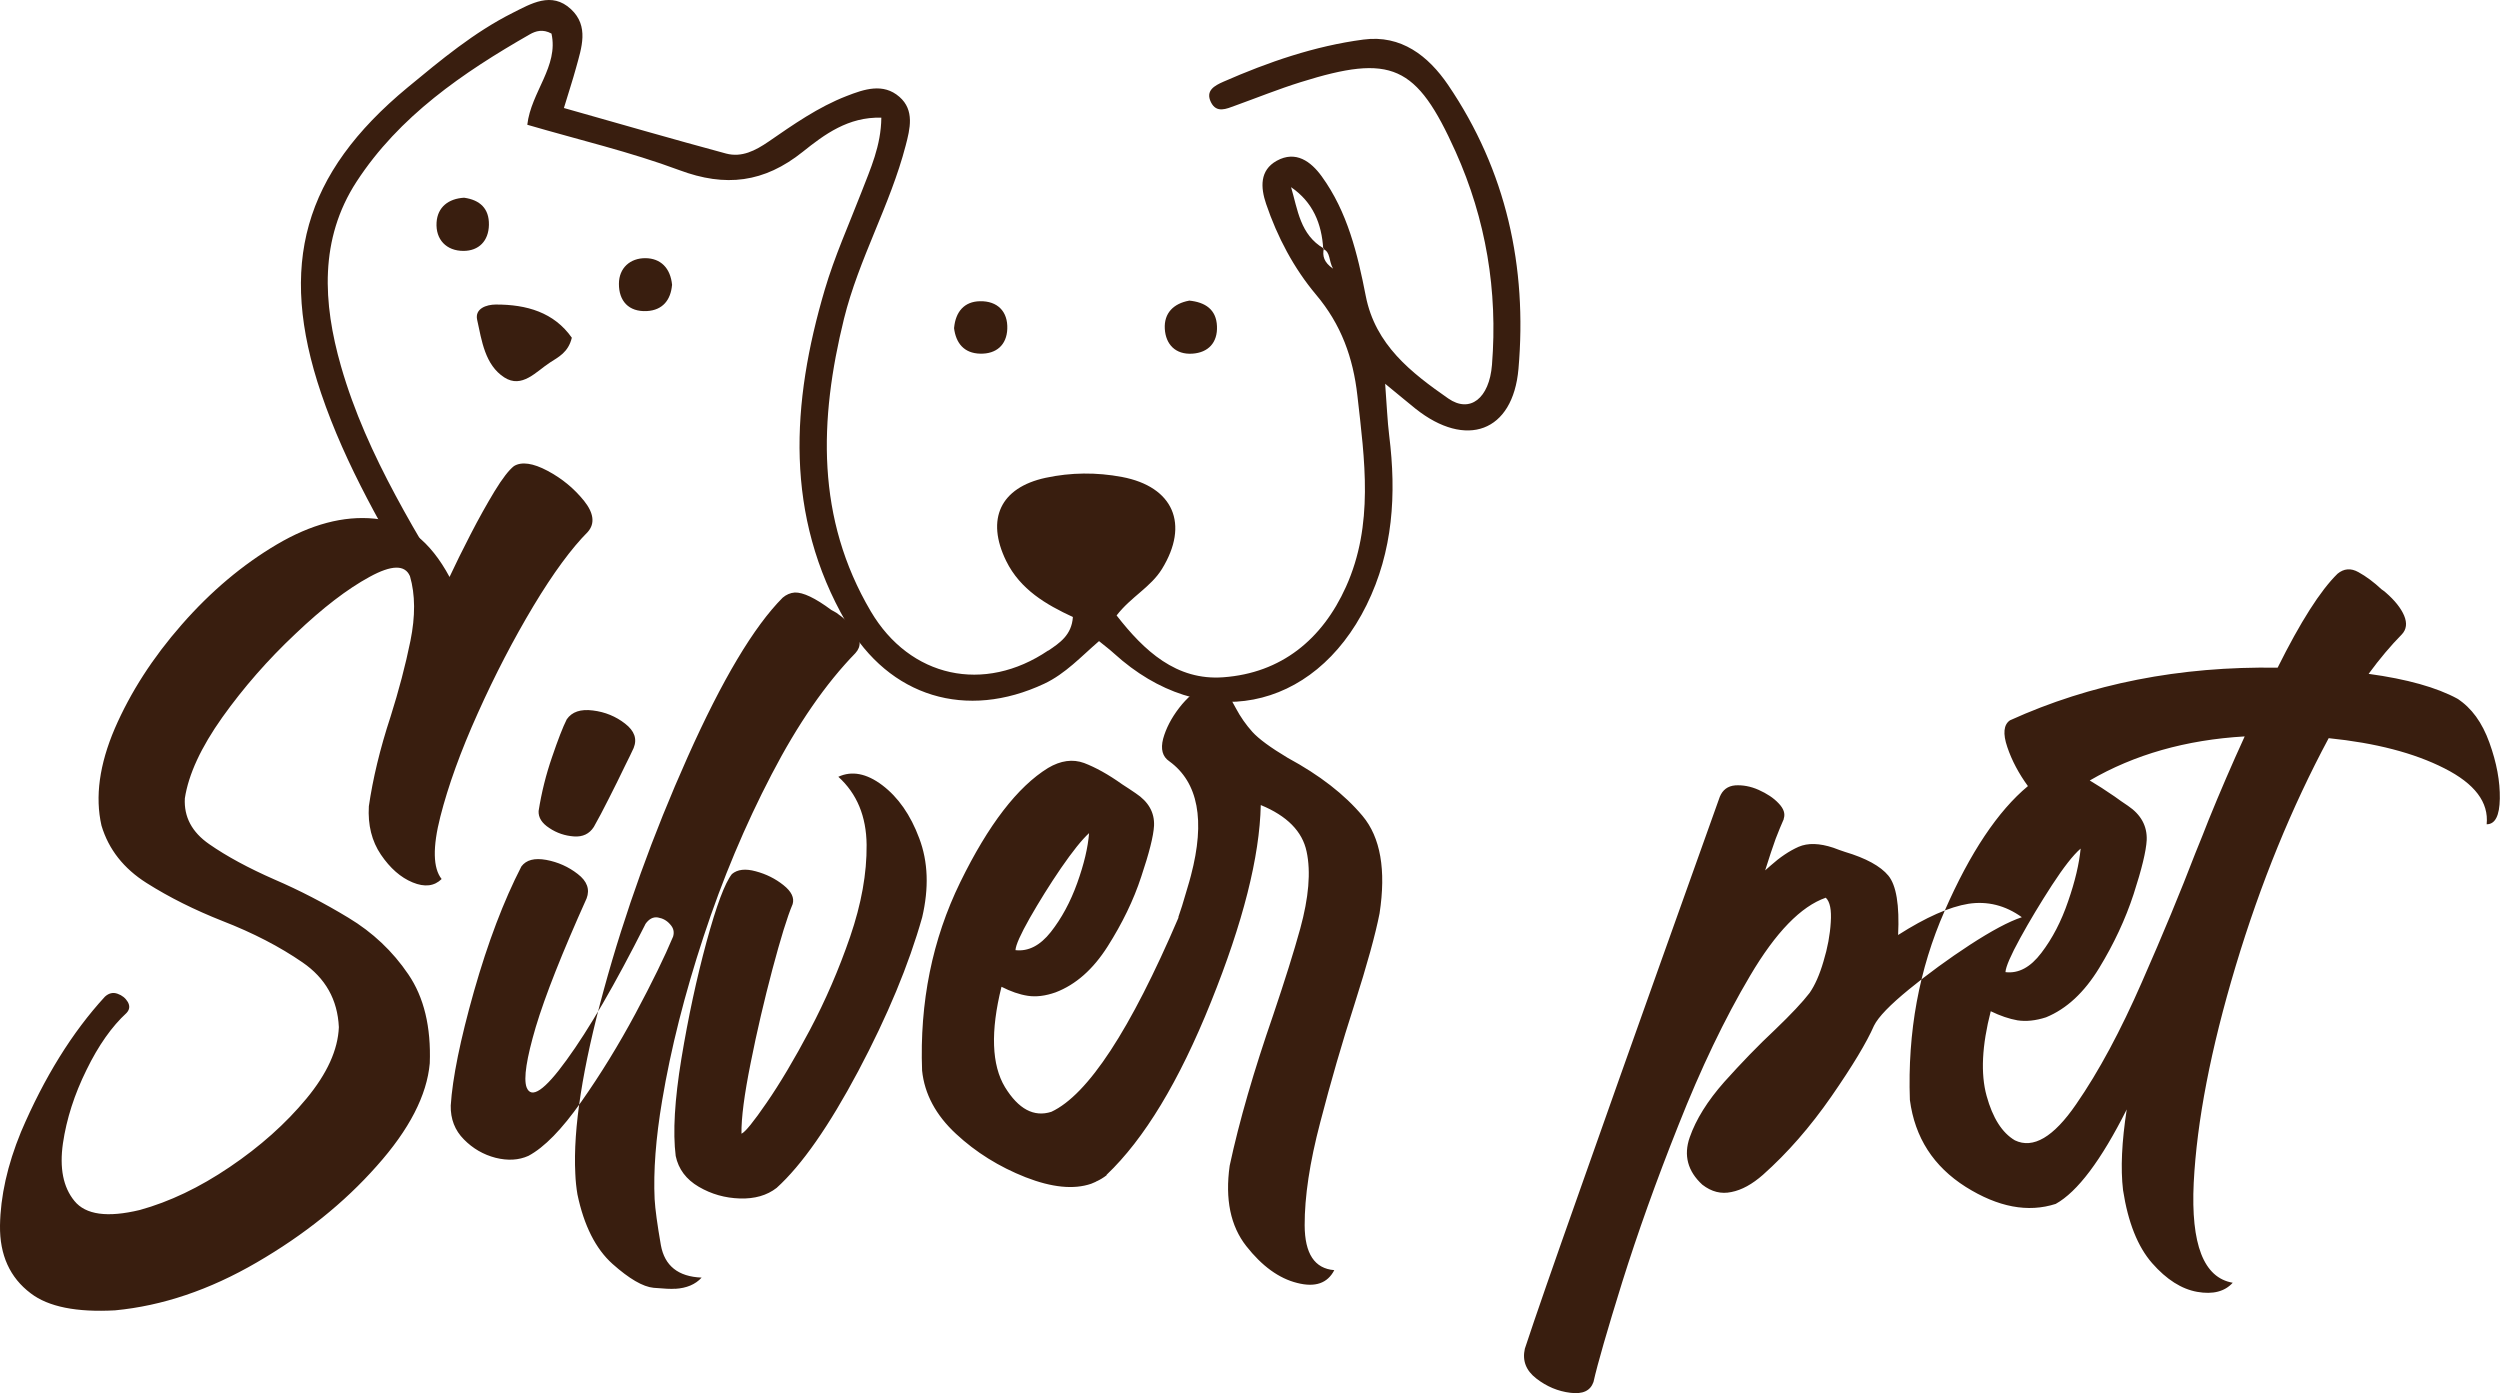
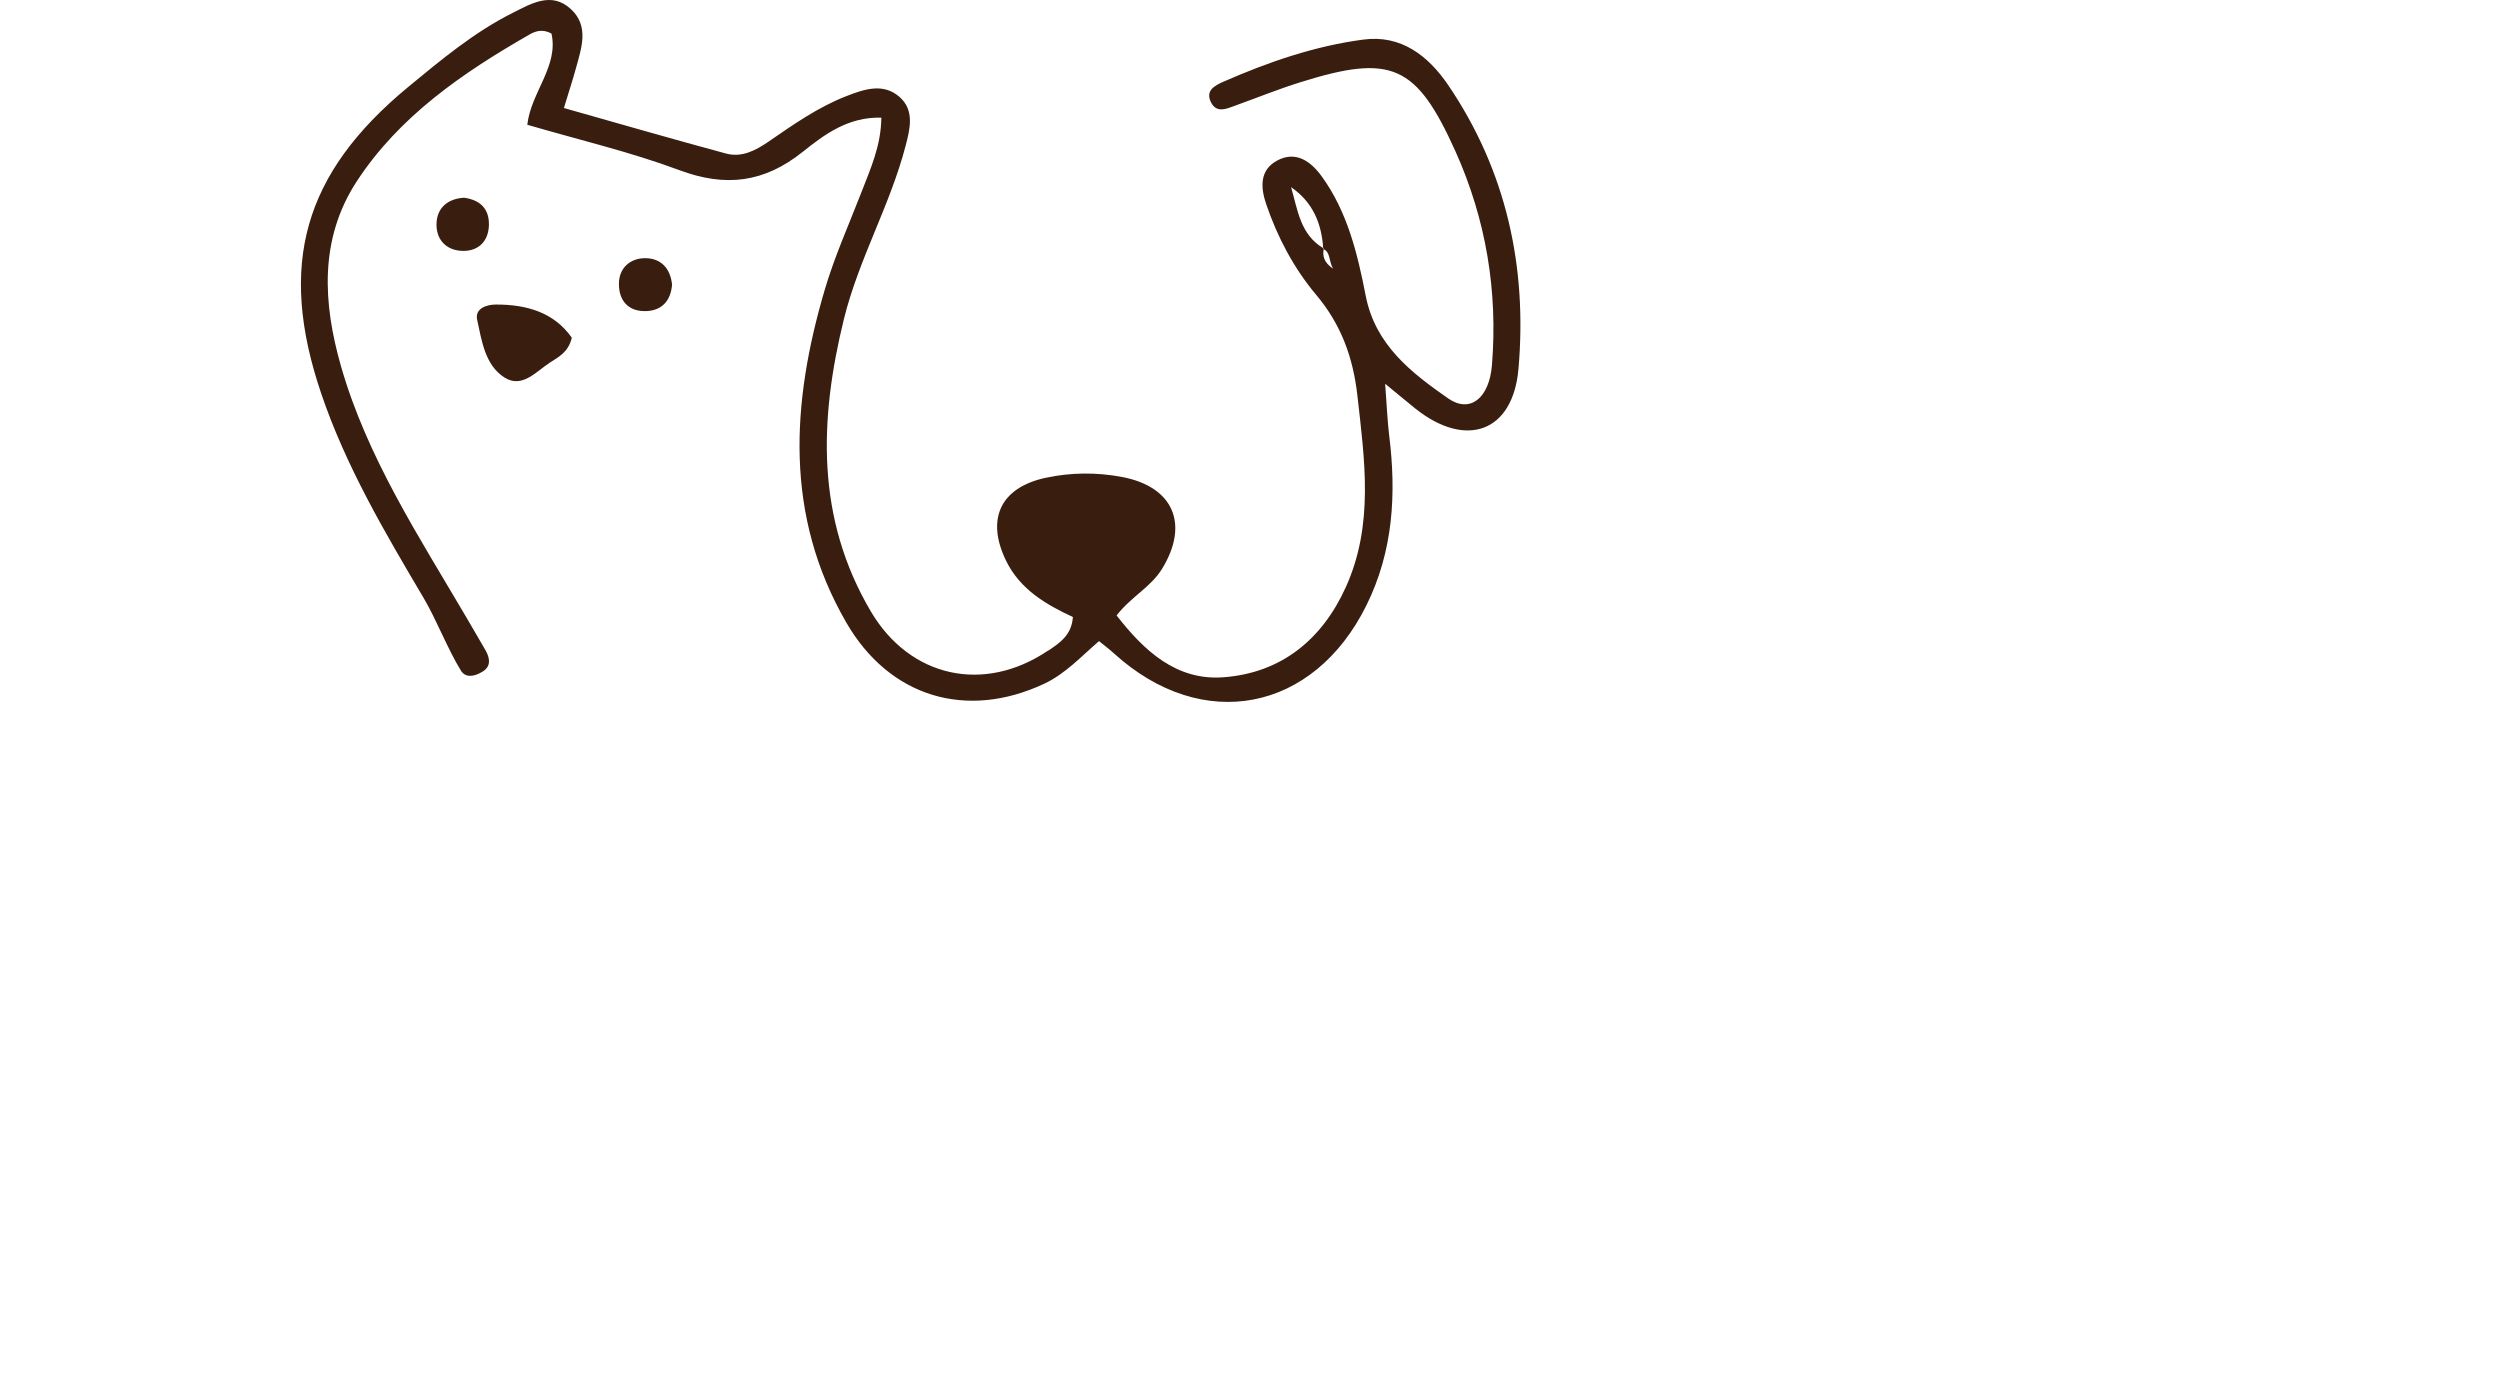
<svg xmlns="http://www.w3.org/2000/svg" id="b" width="271.72" height="151.4" viewBox="0 0 271.72 151.4">
  <g id="c">
    <path d="m140.32,20.34c2.38,1.63,3.34,3.98,3.5,6.72.81.36.57,1.23,1.06,2.14-1-.7-1.16-1.38-1-2.19-2.58-1.51-2.83-4.21-3.56-6.68h0Zm-26.39,50.36c-6.95,4.71-15.03,2.97-19.29-4.26-5.96-10.12-5.61-20.82-2.91-31.79,1.61-6.51,5.02-12.35,6.7-18.81.48-1.83.99-3.86-.67-5.31-1.77-1.55-3.85-.83-5.75-.09-3.09,1.2-5.79,3.1-8.49,4.96-1.42.97-2.9,1.74-4.6,1.29-5.82-1.57-11.62-3.25-17.63-4.95.53-1.76.96-3.05,1.32-4.37.6-2.19,1.43-4.52-.55-6.37-2.11-1.97-4.36-.59-6.34.4-4.2,2.11-7.8,5.12-11.4,8.09-11.35,9.39-14.14,19.31-9.42,33.25,2.68,7.92,6.9,15.08,11.13,22.23,1.41,2.38,2.61,5.55,4.06,7.91.48.78,1.38.72,2.37.11.94-.57.79-1.48.3-2.33-.69-1.2-1.39-2.4-2.09-3.59-5.16-8.79-10.77-17.36-13.61-27.27-1.97-6.88-2.36-13.82,1.69-20.05,4.63-7.11,11.55-11.85,18.84-16.02.63-.36,1.41-.6,2.35-.08.79,3.56-2.22,6.35-2.63,9.91,5.64,1.65,11.21,2.95,16.52,4.93,5.03,1.88,9.22,1.37,13.42-1.99,2.35-1.88,4.95-3.82,8.54-3.71-.03,3.07-1.19,5.57-2.17,8.12-1.36,3.51-2.92,6.98-3.98,10.58-3.63,12.31-4.4,24.51,2.34,36.17,4.69,8.11,13.06,10.62,21.52,6.65,2.31-1.09,4-2.95,5.95-4.63.69.56,1.18.93,1.64,1.35,9.58,8.7,21.69,6.38,27.44-5.27,2.89-5.86,3.25-12.06,2.46-18.41-.2-1.63-.26-3.27-.44-5.64,1.59,1.3,2.44,2.02,3.3,2.71,5.49,4.36,10.59,2.56,11.19-4.34.96-11.06-1.31-21.52-7.65-30.85-2.15-3.15-5.1-5.48-9.21-4.93-5.29.7-10.33,2.44-15.21,4.58-.97.43-1.97.96-1.36,2.22.61,1.24,1.68.73,2.64.38,2.38-.86,4.73-1.81,7.14-2.56,9.85-3.08,12.56-1.9,16.81,7.55,3.31,7.37,4.6,15.14,3.96,23.18-.29,3.66-2.4,5.29-4.75,3.66-4.02-2.8-7.93-5.82-8.97-11.15-.89-4.56-1.98-9.13-4.79-13-1.17-1.61-2.81-2.83-4.88-1.69-1.88,1.04-1.76,2.92-1.16,4.69,1.22,3.6,3.01,6.99,5.44,9.88,2.73,3.24,4.02,6.85,4.48,10.94.79,7.01,1.81,14.03-1.24,20.8-2.58,5.73-7.04,9.37-13.33,9.83-5.11.38-8.61-2.88-11.6-6.72,1.57-2.03,3.71-3.07,4.93-5.05,3-4.87,1.25-8.94-4.34-10-2.78-.52-5.54-.5-8.3.09-4.92,1.06-6.52,4.49-4.29,9.04,1.53,3.11,4.34,4.74,7.25,6.09-.13,1.97-1.45,2.83-2.68,3.66Z" fill="#391e0f" fill-rule="evenodd" />
    <path d="m62.15,36.71c-.38,1.59-1.46,2.1-2.37,2.69-1.51.98-3.04,2.86-4.97,1.62-2.1-1.36-2.45-3.98-2.95-6.26-.27-1.22,1.01-1.66,2.03-1.66,3.35-.01,6.33.85,8.27,3.62Z" fill="#391e0f" fill-rule="evenodd" />
-     <path d="m103.7,35.63c.16-1.75,1.11-2.86,2.81-2.89,1.89-.04,3.05,1.1,2.97,3.02-.07,1.73-1.19,2.72-2.94,2.68-1.74-.04-2.65-1.12-2.85-2.81Z" fill="#391e0f" fill-rule="evenodd" />
    <path d="m73.04,30.99c-.14,1.59-1,2.73-2.74,2.82-1.97.1-3.04-1.1-3.03-2.96,0-1.74,1.24-2.8,2.88-2.79,1.63.01,2.73,1.05,2.9,2.93Z" fill="#391e0f" fill-rule="evenodd" />
-     <path d="m129.23,32.67c1.78.17,2.97.98,3.04,2.78.08,1.77-.93,2.88-2.69,2.99-1.81.11-2.88-1-2.98-2.7-.1-1.73.97-2.75,2.63-3.06Z" fill="#391e0f" fill-rule="evenodd" />
    <path d="m50.44,21.49c1.73.24,2.73,1.18,2.7,2.94-.03,1.77-1.11,2.84-2.77,2.84-1.85,0-3.04-1.23-2.92-3.1.11-1.66,1.29-2.58,2.99-2.68Z" fill="#391e0f" fill-rule="evenodd" />
-     <path d="m13.75,110.1c-1.59,1.46-3.05,3.52-4.35,6.19-1.31,2.65-2.17,5.32-2.56,7.98-.38,2.68.02,4.76,1.25,6.26,1.22,1.5,3.58,1.83,7.11.98,3.22-.89,6.48-2.44,9.77-4.67,3.3-2.23,6.08-4.71,8.34-7.44,2.25-2.72,3.42-5.3,3.52-7.76-.14-3-1.46-5.33-3.95-7.04-2.48-1.71-5.38-3.21-8.7-4.5-3.01-1.19-5.77-2.56-8.25-4.13-2.48-1.57-4.12-3.64-4.9-6.24-.71-3.12-.23-6.64,1.45-10.56,1.7-3.92,4.12-7.69,7.28-11.29,3.16-3.61,6.6-6.5,10.32-8.7,3.73-2.2,7.26-3.14,10.62-2.81,3.36.31,6.07,2.44,8.16,6.34.63-1.36,1.39-2.89,2.28-4.62.88-1.71,1.76-3.28,2.61-4.69.86-1.41,1.57-2.32,2.11-2.74.83-.51,2.07-.33,3.65.51,1.6.85,2.91,1.95,3.98,3.28,1.05,1.32,1.19,2.46.4,3.36-1.77,1.78-3.75,4.46-5.92,8.07-2.16,3.61-4.18,7.49-6.04,11.64-1.87,4.15-3.22,7.9-4.07,11.24-.85,3.33-.8,5.6.14,6.78-.79.78-1.84.91-3.15.37-1.31-.54-2.45-1.55-3.45-3.02-.99-1.46-1.43-3.22-1.31-5.26.43-2.96,1.2-6.21,2.36-9.74.89-2.82,1.62-5.58,2.16-8.24.54-2.68.53-5.02-.05-7.02-.54-1.27-2-1.24-4.39.07-2.41,1.31-5.09,3.36-8.06,6.19-2.99,2.81-5.64,5.84-7.95,9.08-2.31,3.26-3.67,6.19-4.07,8.8-.11,2.02.77,3.68,2.65,4.98,1.88,1.31,4.26,2.6,7.11,3.85,2.71,1.17,5.38,2.55,8.02,4.15,2.64,1.59,4.81,3.64,6.51,6.15,1.7,2.49,2.48,5.72,2.33,9.67-.31,3.47-2.22,7.2-5.77,11.17-3.53,3.99-7.88,7.48-13.03,10.47-5.15,3-10.28,4.72-15.4,5.21-4.18.23-7.25-.38-9.17-1.85C1.07,138.86-.04,136.4,0,133.21c.05-3.19.8-6.57,2.28-10.18,2.53-5.93,5.57-10.84,9.13-14.71.42-.38.88-.49,1.37-.31.49.17.86.47,1.11.89.25.44.2.84-.14,1.2h0Zm56.39-9.64c-3.3,6.54-6.15,11.45-8.56,14.75-2.39,3.31-3.84,4.29-4.35,2.96-.34-.96,0-3.14,1-6.54,1.02-3.4,2.87-8.07,5.53-13.99.37-.98.05-1.87-.97-2.65-1-.78-2.14-1.29-3.42-1.53-1.28-.23-2.17,0-2.7.71-1.93,3.75-3.64,8.26-5.15,13.56-1.5,5.3-2.34,9.45-2.53,12.43-.03,1.46.45,2.7,1.43,3.68.97.99,2.13,1.66,3.45,2,1.33.33,2.51.26,3.56-.21,1.73-.92,3.64-2.88,5.74-5.87,2.11-3,4.07-6.19,5.9-9.6,1.82-3.4,3.18-6.19,4.09-8.37.14-.49.05-.92-.32-1.32-.36-.42-.8-.66-1.33-.75-.52-.09-.99.16-1.39.75h0Zm-5.6-10.58c.48-.85,1.03-1.88,1.65-3.12.62-1.22,1.2-2.39,1.74-3.52.39-.78.71-1.43.94-1.94.4-.99.09-1.86-.93-2.65-1-.78-2.17-1.27-3.5-1.43-1.33-.17-2.27.14-2.84.96-.43.85-.96,2.23-1.6,4.11-.65,1.88-1.14,3.83-1.46,5.86-.03.71.35,1.32,1.17,1.85.8.54,1.7.84,2.67.91.96.07,1.68-.28,2.16-1.03h0Zm8.84,50.2c1.23-.07,2.2-.47,2.88-1.22-2.56-.1-4.02-1.29-4.43-3.52-.39-2.25-.62-3.92-.68-5.02-.14-3.01.12-6.59.82-10.72.94-5.61,2.44-11.54,4.5-17.8,2.05-6.24,4.52-12.11,7.39-17.62,2.85-5.49,5.89-9.88,9.11-13.19.34-.37.49-.77.46-1.17-.03-.99-.88-2.06-2.53-3.22l-.54-.3c-1.76-1.31-3.08-1.93-3.98-1.9-.49.04-.92.23-1.31.56-3.13,3.14-6.58,8.92-10.34,17.34-3.76,8.42-6.8,16.85-9.1,25.27-2.31,8.44-3.35,15.09-3.1,19.99.03.78.11,1.53.23,2.25.71,3.4,1.99,5.93,3.81,7.56,1.82,1.62,3.31,2.49,4.47,2.6,1.16.1,1.94.14,2.33.1h0Zm17.73-55.65c1.46-.68,3.07-.38,4.78.91,1.73,1.31,3.07,3.22,4.02,5.77.97,2.56,1.06,5.42.32,8.59-1.45,5.14-3.76,10.7-6.94,16.7-3.18,5.98-6.14,10.23-8.88,12.71-1.05.82-2.39,1.2-3.99,1.15-1.62-.05-3.1-.47-4.47-1.27-1.37-.8-2.21-1.92-2.51-3.35-.32-2.56-.12-6.08.62-10.58.74-4.48,1.65-8.71,2.73-12.69,1.08-3.96,2-6.41,2.76-7.37.6-.51,1.47-.61,2.59-.3,1.13.3,2.13.8,3.01,1.5.88.7,1.2,1.38,1,2.07-.59,1.39-1.31,3.75-2.2,7.09-.88,3.33-1.68,6.73-2.36,10.16-.69,3.43-1.03,6.01-1,7.7.4-.17,1.31-1.29,2.73-3.36,1.43-2.07,3.01-4.72,4.7-7.91,1.7-3.21,3.16-6.59,4.38-10.14,1.22-3.56,1.82-6.88,1.79-9.99-.03-3.09-1.05-5.56-3.07-7.39h0Zm48.85-2.06c-1.87-1.12-3.15-2.06-3.84-2.82-.69-.77-1.29-1.62-1.8-2.58-.28-.54-.63-1.17-1.09-1.85-.57-.8-1.34-.99-2.31-.52-.99.45-1.91,1.24-2.76,2.34-.86,1.12-1.43,2.23-1.74,3.35-.29,1.13-.08,1.95.68,2.46,3.13,2.28,3.92,6.41,2.34,12.41-.06.24-.23.87-.54,1.88-.29,1.03-.57,1.9-.82,2.61h0v.1c-5.23,12.22-9.84,19.24-13.81,21.09-1.9.61-3.58-.3-5.04-2.68-1.45-2.4-1.59-6.05-.38-10.91,1,.51,1.94.84,2.85.98.91.14,1.91.02,3.02-.37,2.21-.84,4.09-2.51,5.67-5,1.57-2.48,2.81-5,3.65-7.58.86-2.56,1.33-4.41,1.39-5.54.06-1.43-.6-2.6-1.99-3.52-.49-.33-.97-.66-1.45-.96-1.54-1.1-2.93-1.86-4.16-2.33-1.23-.45-2.54-.28-3.92.54-3.31,2.04-6.49,6.17-9.54,12.41-3.04,6.22-4.43,13.06-4.15,20.48.26,2.54,1.5,4.85,3.68,6.87,2.17,2.02,4.7,3.59,7.56,4.72,2.87,1.12,5.24,1.36,7.14.71.15-.07.32-.14.49-.21.03-.04.06-.05.09-.05.37-.17.72-.38,1.09-.66v-.05c4.09-3.89,7.88-10.14,11.35-18.79,3.48-8.64,5.29-15.77,5.41-21.4,2.85,1.17,4.52,2.86,4.98,5.05.48,2.21.23,5.02-.69,8.38-.69,2.51-1.68,5.65-2.94,9.39-2.1,6.07-3.69,11.52-4.73,16.38-.51,3.64.09,6.55,1.8,8.73,1.71,2.18,3.56,3.52,5.53,4.01,1.97.51,3.31.03,4.04-1.39-2.14-.17-3.21-1.79-3.22-4.88-.01-3.08.54-6.81,1.7-11.21,1.14-4.39,2.37-8.64,3.7-12.76,1.39-4.36,2.3-7.67,2.74-9.92.72-4.72.11-8.26-1.85-10.6-1.96-2.34-4.66-4.43-8.13-6.31h0Zm-21.59,8.17c-.12,1.57-.55,3.38-1.29,5.44-.74,2.06-1.7,3.83-2.87,5.32-1.17,1.48-2.45,2.13-3.84,1.97.03-.56.55-1.71,1.56-3.5,1.02-1.78,2.14-3.59,3.39-5.42,1.25-1.81,2.27-3.09,3.05-3.8h0Zm87.92,11.09c3.04-1.94,5.6-3.07,7.66-3.4,2.05-.31,3.99.16,5.8,1.46-1.42.47-3.3,1.48-5.64,3-2.34,1.53-4.56,3.15-6.61,4.83-2.07,1.69-3.35,3.01-3.82,3.96-.79,1.81-2.33,4.37-4.63,7.69-2.31,3.33-4.78,6.15-7.43,8.51-1.17,1.03-2.31,1.66-3.44,1.88-1.11.24-2.16-.02-3.16-.8-1.59-1.46-2.05-3.19-1.37-5.14.68-1.95,1.93-3.96,3.76-6.03,1.85-2.06,3.68-3.96,5.52-5.68,1.74-1.67,2.99-3,3.75-3.99.57-.82,1.08-1.95,1.51-3.43.45-1.48.71-2.89.79-4.25.09-1.34-.08-2.23-.54-2.67-2.7.94-5.44,3.76-8.22,8.47-2.78,4.69-5.37,10.11-7.79,16.24-2.44,6.12-4.46,11.8-6.11,17.05-1.63,5.25-2.68,8.87-3.13,10.88-.34.96-1.17,1.34-2.51,1.17-1.34-.16-2.58-.68-3.7-1.55-1.13-.87-1.54-1.95-1.25-3.24,1.11-3.37,3.1-9.1,5.97-17.2,2.85-8.1,5.77-16.3,8.71-24.56,2.96-8.28,5.12-14.36,6.51-18.23.31-.75.86-1.17,1.68-1.24.8-.05,1.67.1,2.54.49.89.4,1.62.87,2.17,1.46.56.58.74,1.13.56,1.67v.05c-.26.58-.56,1.31-.88,2.14-.31.85-.69,2-1.14,3.43.2-.17.4-.35.59-.52,1.02-.91,2.03-1.59,3.04-2.04,1.02-.44,2.27-.4,3.78.1.45.17.88.33,1.26.45,2.28.68,3.87,1.55,4.72,2.58.86,1.05,1.22,3.19,1.06,6.47h0Zm46.81-21.4c5.09.52,9.28,1.6,12.58,3.28,3.3,1.67,4.83,3.69,4.59,6.08.93,0,1.4-.94,1.43-2.79.03-1.86-.34-3.89-1.13-6.08-.79-2.2-1.94-3.78-3.48-4.78-2.25-1.22-5.47-2.13-9.65-2.7,1.2-1.64,2.41-3.07,3.61-4.29.51-.54.59-1.22.25-2.04-.35-.82-1.02-1.66-2-2.51-.15-.14-.31-.24-.46-.35-.83-.78-1.68-1.41-2.5-1.86-.83-.47-1.59-.4-2.28.17-1.87,1.83-4.04,5.25-6.51,10.21-10.64-.17-20.32,1.74-29.09,5.72-.69.47-.79,1.45-.29,2.91.49,1.46,1.25,2.88,2.24,4.24-3.25,2.7-6.28,7.22-9.05,13.56-2.79,6.34-4.04,13.19-3.78,20.55.54,4.1,2.57,7.23,6.07,9.45,3.52,2.21,6.77,2.82,9.78,1.85,2.36-1.31,4.93-4.72,7.72-10.27-.54,3.5-.68,6.43-.4,8.78.54,3.5,1.6,6.15,3.16,7.93,1.57,1.79,3.21,2.82,4.9,3.12,1.7.3,2.99-.03,3.86-.99-3.16-.54-4.56-4.17-4.24-10.86.34-6.68,1.85-14.54,4.56-23.56,2.71-9.01,6.09-17.27,10.11-24.77h0Zm-26.97,12.01h0c-.82.71-1.85,2.04-3.11,3.97-1.26,1.95-2.42,3.87-3.45,5.75-1.03,1.88-1.57,3.12-1.6,3.7,1.42.17,2.71-.52,3.9-2.09,1.2-1.57,2.17-3.43,2.91-5.61.76-2.18,1.2-4.08,1.36-5.72h0Zm-7.14,31.7h0c1.99.96,4.21-.35,6.66-3.92,2.47-3.57,4.84-8,7.14-13.26,2.31-5.25,4.24-9.92,5.81-14.01.57-1.39,1.05-2.6,1.45-3.63,1.23-3.03,2.54-6.07,3.92-9.08-6.38.37-12,1.97-16.84,4.79.8.47,1.71,1.06,2.7,1.74.46.33.94.68,1.45,1.01,1.42.96,2.1,2.2,2.04,3.73-.06,1.18-.54,3.16-1.42,5.87-.89,2.72-2.14,5.4-3.75,8.04-1.62,2.65-3.53,4.43-5.77,5.35-1.14.37-2.17.47-3.1.33-.91-.16-1.88-.49-2.91-.99-.96,3.73-1.11,6.81-.45,9.2.66,2.4,1.68,4.01,3.07,4.83Z" fill="#391e0f" fill-rule="evenodd" />
  </g>
</svg>